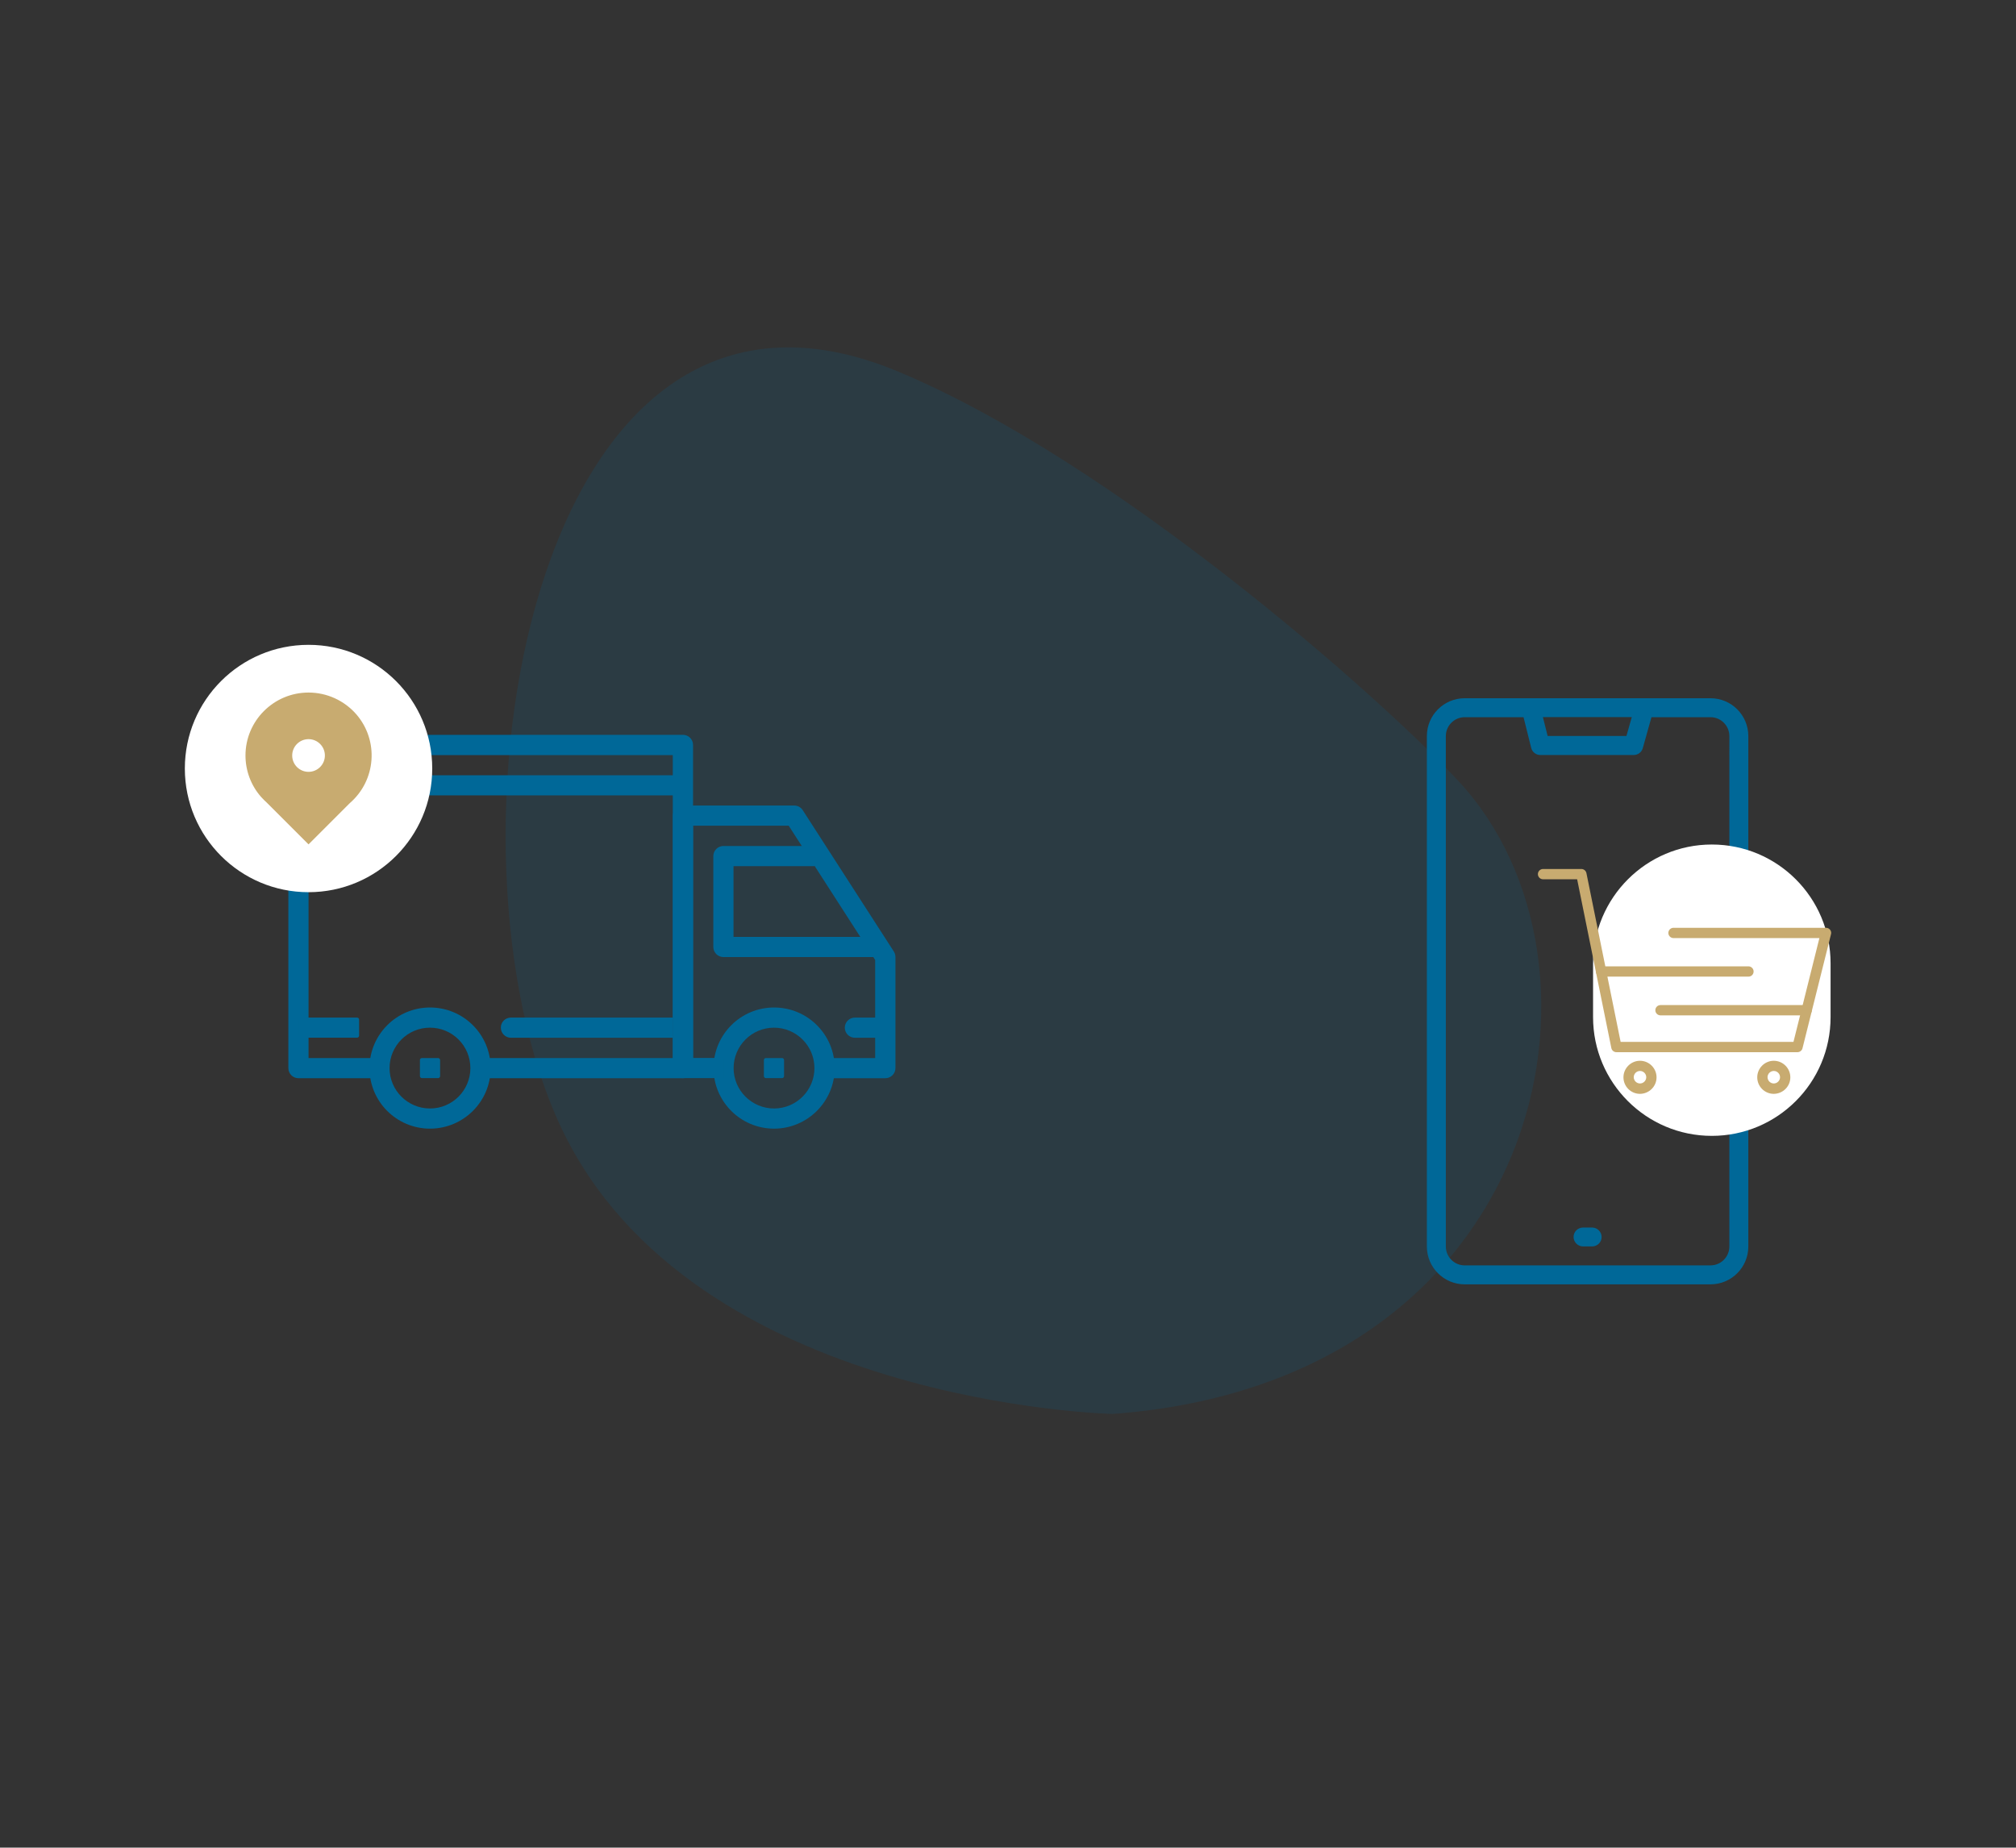
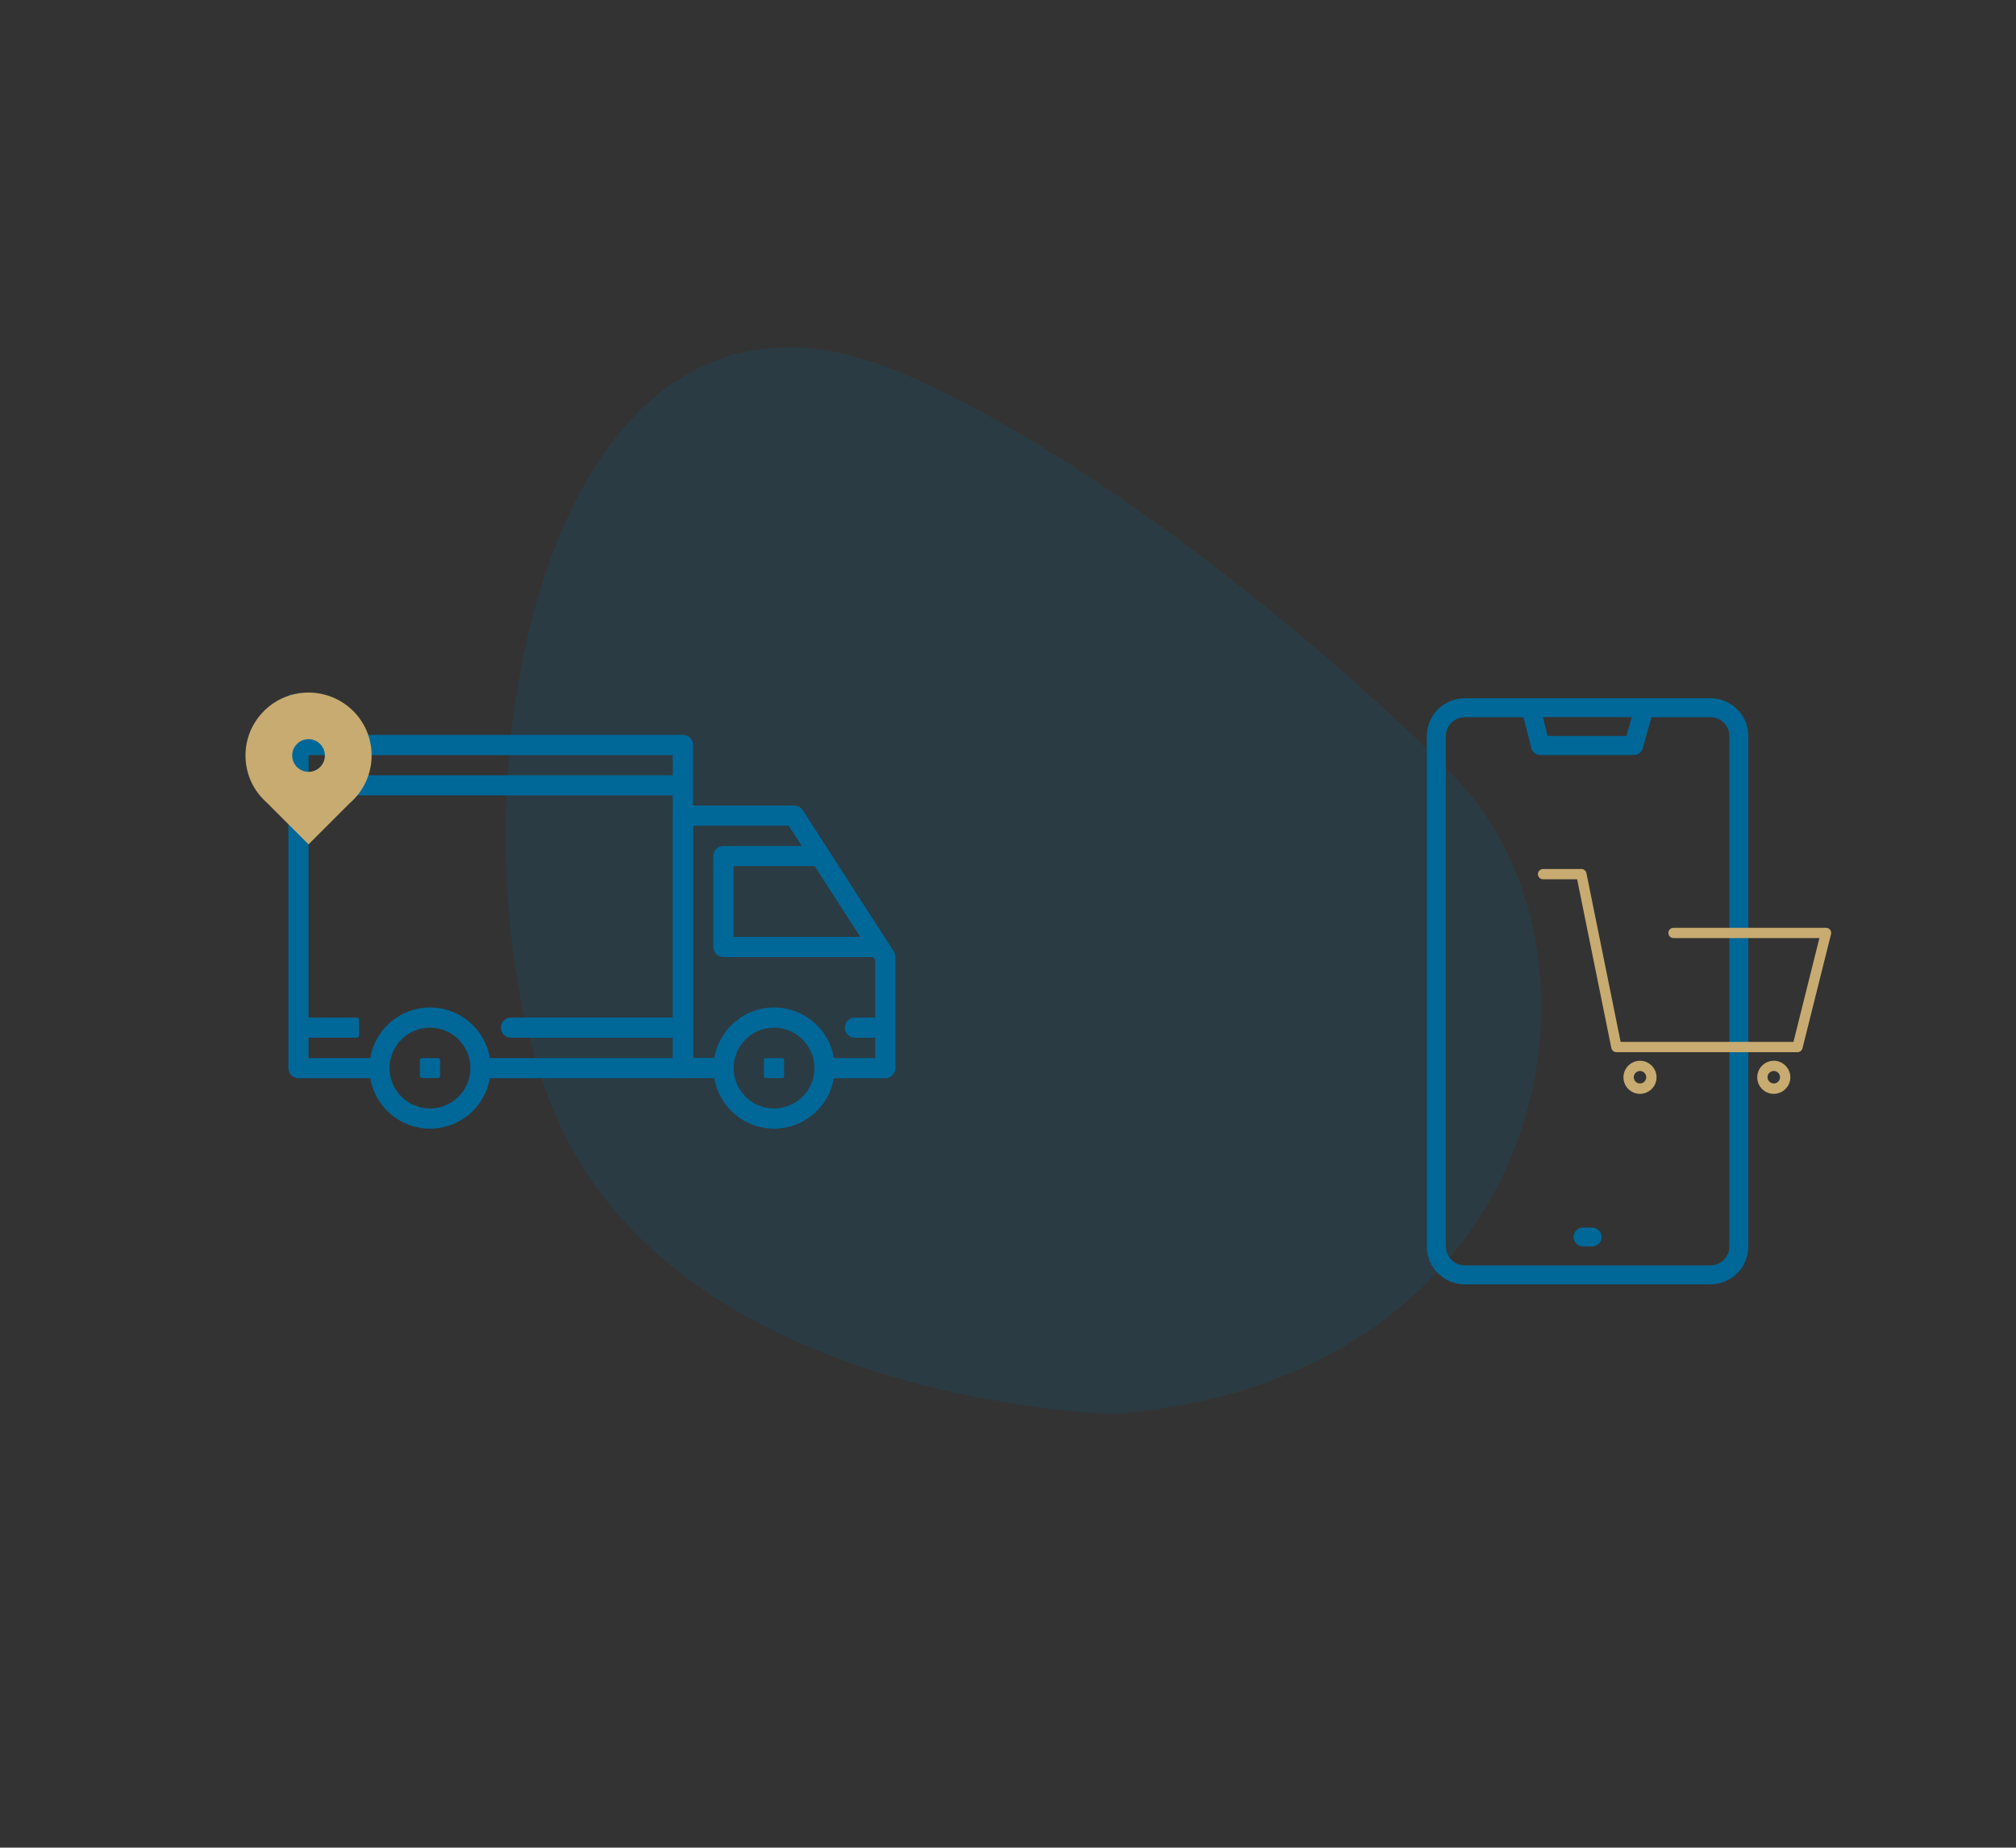
<svg xmlns="http://www.w3.org/2000/svg" version="1.1" id="Calque_1" x="0px" y="0px" viewBox="0 0 199.81 183.15" style="enable-background:new 0 0 199.81 183.15;" xml:space="preserve">
  <rect x="0" y="0" width="199.81" height="183.15" fill="#333333" stroke="none" />
  <style type="text/css">
	.st0{fill:#17406D;}
	.st1{fill:#FFFFFF;stroke:#17406D;stroke-width:0.5;stroke-linecap:round;stroke-linejoin:round;stroke-miterlimit:10;}
	.st2{fill:#FFFFFF;}
	.st3{fill:#17406D;stroke:#FFFFFF;stroke-linecap:round;stroke-linejoin:round;stroke-miterlimit:10;}
	.st4{fill:#17406D;stroke:#FFFFFF;stroke-miterlimit:10;}
	.st5{fill:none;stroke:#FFFFFF;stroke-linecap:round;stroke-linejoin:round;stroke-miterlimit:10;}
	.st6{fill:#FFFFFF;stroke:#17406D;stroke-width:0.5;stroke-miterlimit:10;}
	.st7{fill:#FFFFFF;stroke:#C7AA70;stroke-miterlimit:10;}
	.st8{fill:#C7AA70;}
	.st9{fill:#FFFFFF;stroke:#17406D;stroke-miterlimit:10;}
	.st10{fill:#FFFFFF;stroke:#17406D;stroke-linecap:round;stroke-linejoin:round;stroke-miterlimit:10;}
	.st11{fill:#FFFFFF;stroke:#C7AA70;stroke-linecap:round;stroke-linejoin:round;stroke-miterlimit:10;}
	.st12{fill:none;stroke:#FF00FF;stroke-linecap:round;stroke-linejoin:round;stroke-miterlimit:10;}
	.st13{fill:none;stroke:#FF00FF;stroke-miterlimit:10;}
	.st14{fill:#262B43;}
	.st15{fill:#C7AA70;stroke:#FFFFFF;stroke-linecap:round;stroke-linejoin:round;stroke-miterlimit:10;}
	.st16{fill:#C7AA70;stroke:#FFFFFF;stroke-miterlimit:10;}
	.st17{fill:#FFFFFF;stroke:#C7AA70;stroke-width:0.5;stroke-miterlimit:10;}
	.st18{fill:none;stroke:#17406D;stroke-width:0.5;stroke-linecap:round;stroke-linejoin:round;stroke-miterlimit:10;}
	.st19{fill:#17406D;stroke:#FFFFFF;stroke-width:0.5;stroke-linecap:round;stroke-linejoin:round;stroke-miterlimit:10;}
	.st20{fill:none;stroke:#17406D;stroke-width:0.32;stroke-miterlimit:10;}
	.st21{fill:none;stroke:#17406D;stroke-miterlimit:10;}
	.st22{fill:#FFFFFF;stroke:#17406D;stroke-width:0.267;stroke-linecap:round;stroke-linejoin:round;stroke-miterlimit:10;}
	.st23{fill:#FFFFFF;stroke:#17406D;stroke-width:0.369;stroke-linecap:round;stroke-linejoin:round;stroke-miterlimit:10;}
	.st24{fill:none;stroke:#17406D;stroke-width:0.369;stroke-linecap:round;stroke-miterlimit:10;}
	.st25{fill:#FFFFFF;stroke:#17406D;stroke-width:2;stroke-miterlimit:10;}
	.st26{fill:#5D5D5D;}
	.st27{fill:none;stroke:#17406D;stroke-linecap:round;stroke-linejoin:round;}
	.st28{fill:none;stroke:#000000;stroke-miterlimit:10;}
	.st29{fill:none;stroke:#000000;stroke-linecap:round;stroke-linejoin:round;stroke-miterlimit:10;}
	.st30{fill:#FFFFFF;stroke:#000000;stroke-linecap:round;stroke-linejoin:round;stroke-miterlimit:10;}
	.st31{fill:#1D1D1B;}
	.st32{fill:#2A5C93;stroke:#FFFFFF;stroke-linecap:round;stroke-linejoin:round;stroke-miterlimit:10;}
	.st33{fill:#C8AB70;stroke:#FFFFFF;stroke-linecap:round;stroke-linejoin:round;stroke-miterlimit:10;}
	.st34{fill:#EAEAEA;stroke:#FFFFFF;stroke-linecap:round;stroke-linejoin:round;stroke-miterlimit:10;}
	.st35{fill:none;stroke:#EAEAEA;stroke-miterlimit:10;}
	.st36{fill:#2A5C93;}
	.st37{fill:#EAEAEA;}
	.st38{fill:#FFFFFF;stroke:#C8AB70;stroke-linecap:round;stroke-linejoin:round;stroke-miterlimit:10;}
	.st39{fill:none;stroke:#2A5C93;stroke-linecap:round;stroke-linejoin:round;stroke-miterlimit:10;}
	.st40{fill:none;stroke:#C8AB70;stroke-width:0.923;stroke-linecap:round;stroke-linejoin:round;stroke-miterlimit:10;}
	.st41{fill:#C8AB70;}
	.st42{fill:#2A5C93;stroke:#FFFFFF;stroke-width:1.846;stroke-linecap:round;stroke-linejoin:round;stroke-miterlimit:10;}
	.st43{fill:none;stroke:#FFFFFF;stroke-width:0.98;stroke-linecap:round;stroke-linejoin:round;stroke-miterlimit:10;}
	.st44{fill:none;stroke:#1D1D1B;stroke-width:0.75;stroke-linecap:round;stroke-linejoin:round;stroke-miterlimit:10;}
	.st45{fill:none;stroke:#272B44;stroke-width:0.5;stroke-linecap:round;stroke-linejoin:round;stroke-miterlimit:10;}
	.st46{fill:none;stroke:#272B44;stroke-width:0.44;stroke-linecap:round;stroke-linejoin:round;stroke-miterlimit:10;}
	.st47{fill:#272B44;}
	.st48{fill:none;stroke:#272B44;stroke-width:0.75;stroke-linecap:round;stroke-linejoin:round;stroke-miterlimit:10;}
	.st49{fill:none;}
	.st50{fill:none;stroke:#000000;stroke-width:0.5;stroke-linecap:round;stroke-linejoin:round;}
	.st51{stroke:#FFFFFF;stroke-width:0.332;stroke-linecap:round;stroke-linejoin:round;stroke-miterlimit:10;}
	.st52{fill:#D0E4F7;}
	.st53{fill:#BADAF3;}
	.st54{fill:#E7F2FB;}
	.st55{fill:none;stroke:#2A5C93;stroke-width:0.671;stroke-linejoin:round;stroke-miterlimit:10;}
	.st56{fill:none;stroke:#2A5C93;stroke-width:0.426;stroke-linecap:round;stroke-linejoin:round;stroke-miterlimit:10;}
	.st57{fill:none;stroke:#2A5C93;stroke-width:0.5;stroke-linecap:round;stroke-linejoin:round;stroke-miterlimit:10;}
	.st58{fill:#2A5C93;stroke:#C8AB70;stroke-miterlimit:10;}
	.st59{fill:#303038;}
	.st60{fill:none;stroke:#303038;stroke-width:2;stroke-linecap:round;stroke-linejoin:round;stroke-miterlimit:10;}
	.st61{fill:none;stroke:#C8AB70;stroke-width:0.901;stroke-linecap:round;stroke-linejoin:round;stroke-miterlimit:10;}
	.st62{fill:none;stroke:#C8AB70;stroke-width:2;stroke-linecap:round;stroke-linejoin:round;stroke-miterlimit:10;}
	.st63{fill:none;stroke:#C8AB70;stroke-width:2;stroke-miterlimit:10;}
	.st64{fill:#FFFFFF;stroke:#C7AA70;stroke-width:2;stroke-linecap:round;stroke-linejoin:round;stroke-miterlimit:10;}
	.st65{fill:#FFFFFF;stroke:#C7AA70;stroke-width:2;stroke-miterlimit:10;}
	.st66{opacity:0.16;fill:#006898;}
	.st67{opacity:0.13;fill:#C8AB70;enable-background:new    ;}
	.st68{fill:#006898;}
	.st69{fill:none;stroke:#C8AB70;stroke-width:0.772;stroke-miterlimit:10;}
	.st70{fill:none;stroke:#C8AB70;stroke-width:0.838;}
	.st71{opacity:0.13;fill:#2A5C93;enable-background:new    ;}
	.st72{fill:none;stroke:#C8AB70;stroke-width:0.743;}
	.st73{fill:none;stroke:#C8AB70;stroke-width:0.846;}
	.st74{fill:none;stroke:#C8AB70;stroke-width:1.128;stroke-linecap:round;}
	.st75{fill:#E3EAF1;}
</style>
  <path id="Tracé_1331" class="st66" d="M110.27,140.16c0,0-41.61-0.91-54.62-28.32s-3.56-90.46,33.39-75  c21.39,8.95,47.46,31.97,55.48,40.55C161.47,95.54,153.31,136.97,110.27,140.16z" />
  <g id="Groupe_418" transform="translate(-294.248 -193.816)">
    <path id="Rectangle_201" class="st49" d="M437.87,264.12h28.39c0.34,0,0.62,0.28,0.62,0.62v54.67c0,0.34-0.28,0.62-0.62,0.62   h-28.39c-0.34,0-0.62-0.28-0.62-0.62v-54.67C437.25,264.4,437.53,264.12,437.87,264.12z" />
    <g id="Groupe_416" transform="translate(689.248 371.839)">
      <path id="Tracé_1341" class="st68" d="M-225.47-108.81h-24.36c-2.07,0-3.75,1.68-3.75,3.75v50.6c0,2.07,1.68,3.75,3.75,3.75    h24.36c2.07,0,3.75-1.68,3.75-3.75v-50.6C-221.72-107.13-223.4-108.81-225.47-108.81L-225.47-108.81z M-233.27-106.94l-0.53,1.87    h-7.81l-0.47-1.87H-233.27z M-223.6-54.46c0,1.03-0.84,1.87-1.87,1.87h-24.36c-1.03,0-1.87-0.84-1.87-1.87v-50.6    c0-1.03,0.84-1.87,1.87-1.87h5.83l0.76,3.04c0.1,0.42,0.48,0.71,0.91,0.71h9.25c0.42,0,0.79-0.28,0.9-0.68l0.86-3.07h5.85    c1.03,0,1.87,0.84,1.87,1.87L-223.6-54.46z" />
      <path id="Tracé_1342" class="st68" d="M-237.18-56.34h-0.94c-0.52,0.01-0.93,0.44-0.92,0.95c0.01,0.5,0.42,0.91,0.92,0.92h0.94    c0.52-0.01,0.93-0.44,0.92-0.95C-236.27-55.92-236.68-56.33-237.18-56.34z" />
    </g>
-     <path id="Rectangle_202" class="st2" d="M463.91,277.53L463.91,277.53c6.5,0,11.77,5.27,11.77,11.77v5.34   c0,6.5-5.27,11.77-11.77,11.77h0c-6.5,0-11.77-5.27-11.77-11.77v-5.34C452.15,282.8,457.42,277.53,463.91,277.53z" />
    <g id="Groupe_417" transform="translate(724.532 426.156)">
      <path id="Tracé_1343" class="st41" d="M-252.14-128.04h-17.94c-0.24,0-0.45-0.17-0.5-0.41l-3.39-16.73h-3.38    c-0.28,0-0.51-0.23-0.51-0.51s0.23-0.51,0.51-0.51h3.8c0.24,0,0.45,0.17,0.5,0.41l3.39,16.73h17.13l2.57-10.29h-14.46    c-0.28,0-0.51-0.23-0.51-0.51s0.23-0.51,0.51-0.51h15.12c0.28,0,0.51,0.23,0.51,0.51c0,0.04-0.01,0.09-0.02,0.13l-2.83,11.32    C-251.7-128.2-251.9-128.04-252.14-128.04z" />
      <path id="Tracé_1344" class="st41" d="M-254.48-123.91c-0.91,0-1.64-0.74-1.64-1.64s0.74-1.64,1.64-1.64s1.64,0.74,1.64,1.64    C-252.84-124.65-253.57-123.92-254.48-123.91z M-254.48-126.18c-0.34,0-0.62,0.28-0.62,0.62c0,0.34,0.28,0.62,0.62,0.62    c0.34,0,0.62-0.28,0.62-0.62C-253.86-125.9-254.14-126.18-254.48-126.18C-254.48-126.18-254.48-126.18-254.48-126.18    L-254.48-126.18z" />
      <path id="Tracé_1345" class="st41" d="M-267.74-123.91c-0.91,0-1.64-0.74-1.64-1.64s0.74-1.64,1.64-1.64s1.64,0.74,1.64,1.64    C-266.1-124.65-266.83-123.92-267.74-123.91z M-267.74-126.18c-0.34,0-0.62,0.28-0.62,0.62s0.28,0.62,0.62,0.62    c0.34,0,0.62-0.28,0.62-0.62C-267.12-125.9-267.4-126.18-267.74-126.18L-267.74-126.18z" />
-       <path id="Tracé_1346" class="st41" d="M-256.99-135.53h-14.61c-0.28,0-0.51-0.23-0.51-0.51s0.23-0.51,0.51-0.51h14.61    c0.28,0,0.51,0.23,0.51,0.51S-256.7-135.53-256.99-135.53z" />
-       <path id="Tracé_1347" class="st41" d="M-251.22-131.69h-14.49c-0.28,0-0.51-0.23-0.51-0.51c0-0.28,0.23-0.51,0.51-0.51h14.49    c0.28,0,0.51,0.23,0.51,0.51C-250.71-131.92-250.94-131.69-251.22-131.69L-251.22-131.69z" />
    </g>
  </g>
  <path id="Tracé_1348" class="st68" d="M42.61,111.88c-3.32-0.01-6-2.7-5.99-6.02c0.01-3.32,2.7-6,6.02-5.99  c3.31,0.01,5.99,2.69,5.99,6.01C48.63,109.2,45.93,111.88,42.61,111.88z M42.61,101.87c-2.21,0-4,1.8-4,4.01c0,2.21,1.8,4,4.01,4  c2.21,0,4-1.8,4-4C46.62,103.66,44.83,101.87,42.61,101.87z" />
  <path id="Tracé_1349" class="st68" d="M76.71,111.88c-3.32-0.01-6-2.7-5.99-6.02c0.01-3.32,2.7-6,6.02-5.99  c3.31,0.01,5.99,2.69,5.99,6.01C82.72,109.19,80.03,111.88,76.71,111.88z M76.71,101.87c-2.21,0-4,1.8-4,4.01c0,2.21,1.8,4,4.01,4  c2.21,0,4-1.8,4-4C80.72,103.66,78.92,101.87,76.71,101.87z" />
  <path id="Tracé_1350" class="st68" d="M87.74,106.88h-6.01v-2h5.01v-9.72l-8.57-13.31h-9.48v23.02h3.01v2h-4.01c-0.55,0-1-0.45-1-1  c0,0,0,0,0,0V80.85c0-0.55,0.45-1,1-1c0,0,0,0,0,0h11.03c0.34,0,0.66,0.17,0.84,0.46l9.03,14.01c0.1,0.16,0.16,0.35,0.16,0.54v11.01  C88.75,106.43,88.3,106.88,87.74,106.88C87.74,106.88,87.74,106.88,87.74,106.88z" />
  <path id="Tracé_1351" class="st68" d="M86.74,94.87H71.7c-0.55,0-1-0.45-1-1c0,0,0,0,0,0v-9.01c0-0.55,0.45-1,1-1c0,0,0,0,0,0h9.03  v2H72.7v7.01h14.04V94.87z" />
  <path id="Tracé_1352" class="st68" d="M67.69,106.88H47.63v-2h19.05V74.85h-36.1v30.03h7.02v2h-8.02c-0.55,0-1-0.45-1-1V73.84  c0-0.55,0.45-1,1-1h38.11c0.55,0,1,0.45,1,1v32.03C68.69,106.43,68.24,106.88,67.69,106.88z" />
  <path id="Rectangle_203" class="st68" d="M29.78,100.87h5.61c0.11,0,0.2,0.09,0.2,0.2v1.59c0,0.11-0.09,0.2-0.2,0.2h-5.61  c-0.11,0-0.2-0.09-0.2-0.2v-1.59C29.58,100.96,29.67,100.87,29.78,100.87z" />
  <path id="Tracé_1353" class="st68" d="M50.64,100.87h16.05v2H50.64c-0.55,0-1-0.45-1-1l0,0C49.63,101.32,50.08,100.87,50.64,100.87  z" />
  <path id="Tracé_1354" class="st68" d="M84.73,100.87h3.01v2h-3.01c-0.55,0-1-0.45-1-1l0,0C83.73,101.32,84.18,100.87,84.73,100.87z  " />
  <path id="Rectangle_204" class="st68" d="M32.79,76.85h34.69c0.11,0,0.2,0.09,0.2,0.2v1.59c0,0.11-0.09,0.2-0.2,0.2H32.79  c-0.11,0-0.2-0.09-0.2-0.2v-1.59C32.59,76.94,32.68,76.85,32.79,76.85z" />
  <path id="Rectangle_205" class="st68" d="M41.82,104.88h1.6c0.11,0,0.2,0.09,0.2,0.2v1.59c0,0.11-0.09,0.2-0.2,0.2h-1.6  c-0.11,0-0.2-0.09-0.2-0.2v-1.59C41.61,104.97,41.7,104.88,41.82,104.88z" />
  <path id="Rectangle_206" class="st68" d="M75.91,104.88h1.6c0.11,0,0.2,0.09,0.2,0.2v1.59c0,0.11-0.09,0.2-0.2,0.2h-1.6  c-0.11,0-0.2-0.09-0.2-0.2v-1.59C75.71,104.97,75.8,104.88,75.91,104.88z" />
  <path id="Rectangle_207" class="st68" d="M28.78,68.84h1.6c0.11,0,0.2,0.09,0.2,0.2v1.59c0,0.11-0.09,0.2-0.2,0.2h-1.6  c-0.11,0-0.2-0.09-0.2-0.2v-1.59C28.57,68.93,28.67,68.84,28.78,68.84z" />
-   <circle id="Ellipse_146" class="st2" cx="30.58" cy="76.18" r="12.26" />
  <path id="Tracé_1355" class="st41" d="M30.58,76.51c-0.89,0-1.62-0.72-1.62-1.62c0-0.89,0.72-1.62,1.62-1.62  c0.89,0,1.62,0.72,1.62,1.62v0C32.2,75.79,31.47,76.51,30.58,76.51 M30.58,68.65c-3.45,0-6.25,2.8-6.25,6.24  c0,1.51,0.55,2.98,1.55,4.11l0,0l0.03,0.03c0.17,0.19,0.34,0.36,0.53,0.53l4.14,4.14l4.09-4.09c2.61-2.26,2.9-6.2,0.64-8.81  C34.12,69.44,32.4,68.65,30.58,68.65" />
</svg>